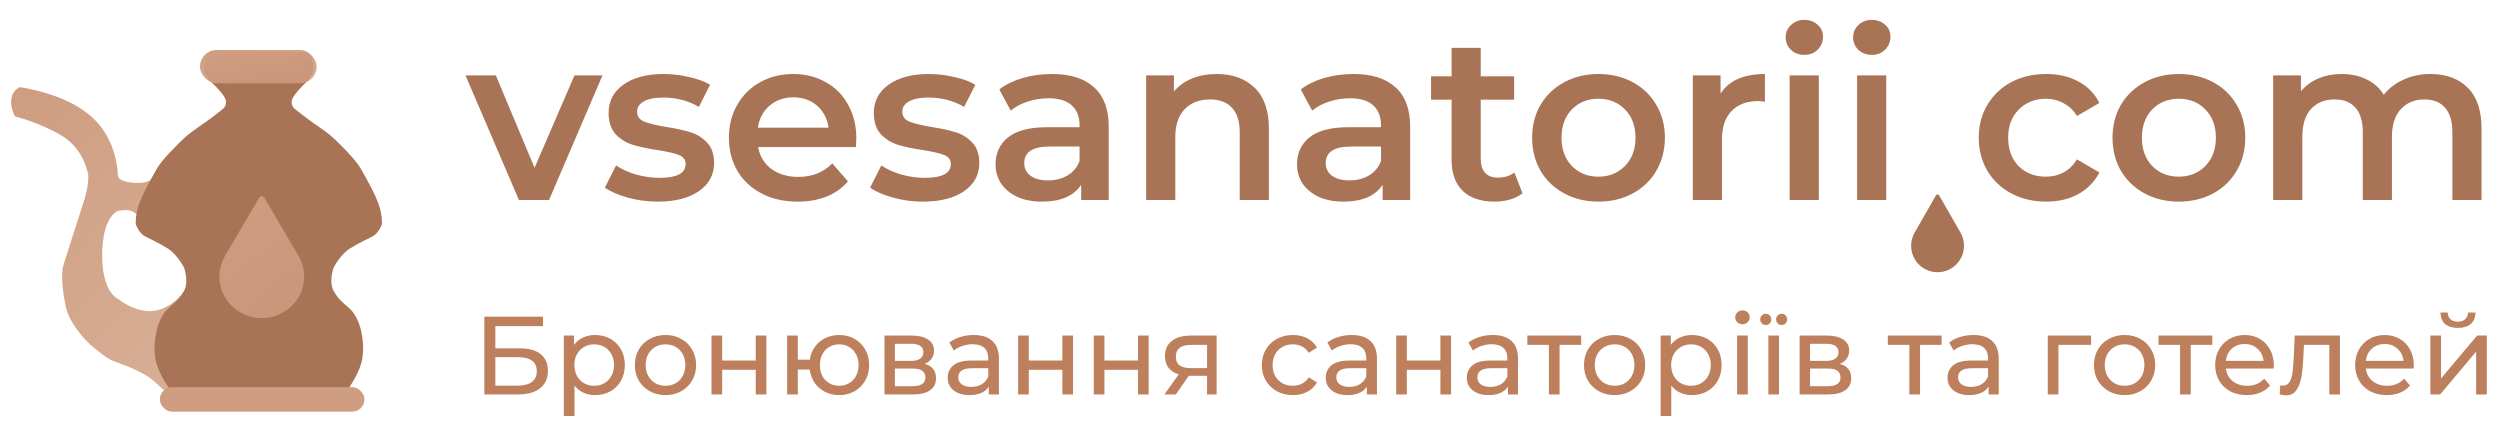
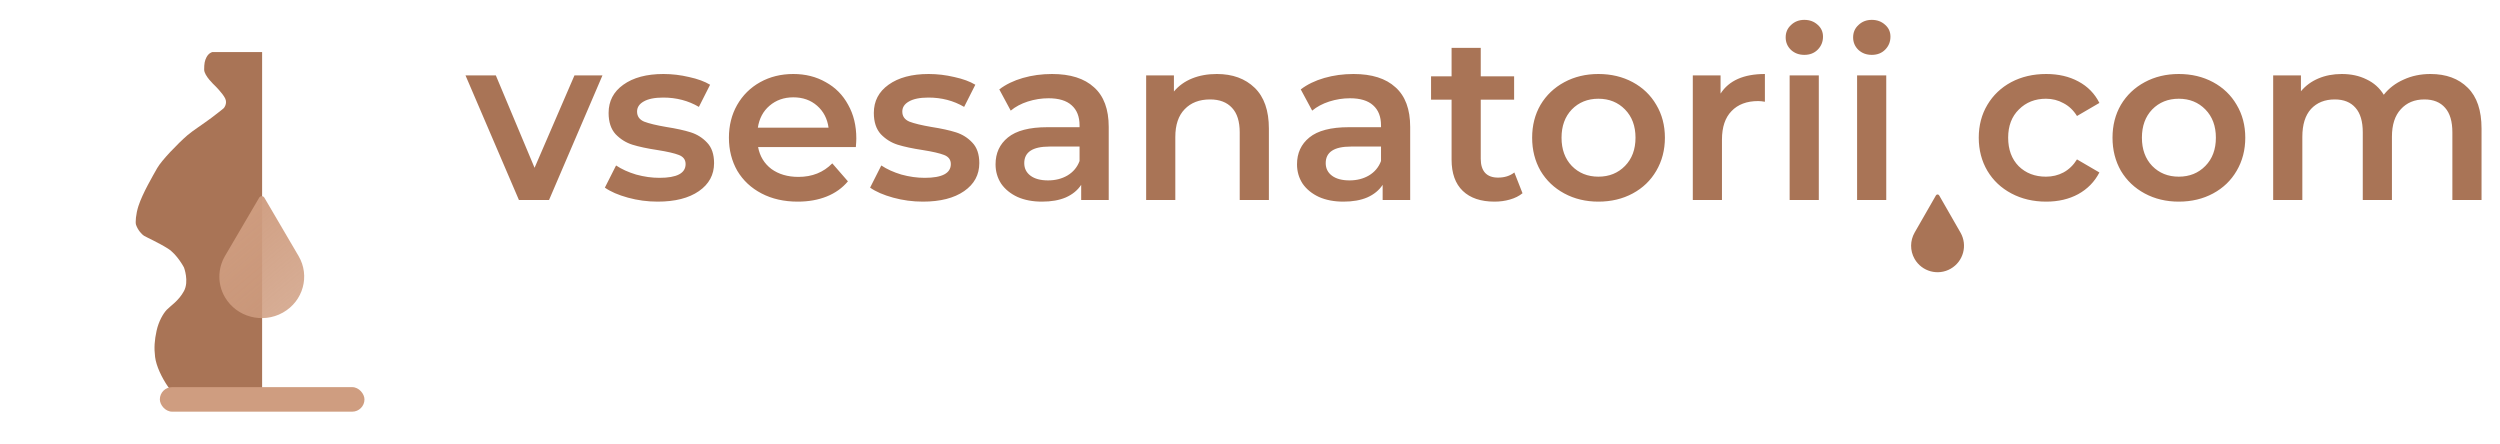
<svg xmlns="http://www.w3.org/2000/svg" width="450" height="80" viewBox="0 0 450 80" fill="none">
-   <path d="M87.18 57H97.74V58.7H89.16V62.7H93.52C95.187 62.7 96.453 63.047 97.32 63.74C98.187 64.433 98.62 65.433 98.62 66.74C98.62 68.113 98.147 69.167 97.2 69.9C96.267 70.633 94.927 71 93.18 71H87.18V57ZM93.1 69.42C94.247 69.42 95.12 69.2 95.72 68.76C96.32 68.32 96.62 67.673 96.62 66.82C96.62 65.127 95.447 64.28 93.1 64.28H89.16V69.42H93.1ZM107.109 60.3C108.136 60.3 109.056 60.527 109.869 60.98C110.682 61.433 111.316 62.067 111.769 62.88C112.236 63.693 112.469 64.633 112.469 65.7C112.469 66.767 112.236 67.713 111.769 68.54C111.316 69.353 110.682 69.987 109.869 70.44C109.056 70.893 108.136 71.12 107.109 71.12C106.349 71.12 105.649 70.973 105.009 70.68C104.382 70.387 103.849 69.96 103.409 69.4V74.88H101.489V60.4H103.329V62.08C103.756 61.493 104.296 61.053 104.949 60.76C105.602 60.453 106.322 60.3 107.109 60.3ZM106.949 69.44C107.629 69.44 108.236 69.287 108.769 68.98C109.316 68.66 109.742 68.22 110.049 67.66C110.369 67.087 110.529 66.433 110.529 65.7C110.529 64.967 110.369 64.32 110.049 63.76C109.742 63.187 109.316 62.747 108.769 62.44C108.236 62.133 107.629 61.98 106.949 61.98C106.282 61.98 105.676 62.14 105.129 62.46C104.596 62.767 104.169 63.2 103.849 63.76C103.542 64.32 103.389 64.967 103.389 65.7C103.389 66.433 103.542 67.087 103.849 67.66C104.156 68.22 104.582 68.66 105.129 68.98C105.676 69.287 106.282 69.44 106.949 69.44ZM119.798 71.12C118.745 71.12 117.798 70.887 116.958 70.42C116.118 69.953 115.458 69.313 114.978 68.5C114.512 67.673 114.278 66.74 114.278 65.7C114.278 64.66 114.512 63.733 114.978 62.92C115.458 62.093 116.118 61.453 116.958 61C117.798 60.533 118.745 60.3 119.798 60.3C120.852 60.3 121.792 60.533 122.618 61C123.458 61.453 124.112 62.093 124.578 62.92C125.058 63.733 125.298 64.66 125.298 65.7C125.298 66.74 125.058 67.673 124.578 68.5C124.112 69.313 123.458 69.953 122.618 70.42C121.792 70.887 120.852 71.12 119.798 71.12ZM119.798 69.44C120.478 69.44 121.085 69.287 121.618 68.98C122.165 68.66 122.592 68.22 122.898 67.66C123.205 67.087 123.358 66.433 123.358 65.7C123.358 64.967 123.205 64.32 122.898 63.76C122.592 63.187 122.165 62.747 121.618 62.44C121.085 62.133 120.478 61.98 119.798 61.98C119.118 61.98 118.505 62.133 117.958 62.44C117.425 62.747 116.998 63.187 116.678 63.76C116.372 64.32 116.218 64.967 116.218 65.7C116.218 66.433 116.372 67.087 116.678 67.66C116.998 68.22 117.425 68.66 117.958 68.98C118.505 69.287 119.118 69.44 119.798 69.44ZM128.071 60.4H129.991V64.9H136.031V60.4H137.951V71H136.031V66.56H129.991V71H128.071V60.4ZM151.064 60.3C152.091 60.3 153.011 60.533 153.824 61C154.638 61.453 155.278 62.093 155.744 62.92C156.211 63.733 156.444 64.66 156.444 65.7C156.444 66.74 156.211 67.673 155.744 68.5C155.278 69.313 154.638 69.953 153.824 70.42C153.011 70.887 152.091 71.12 151.064 71.12C150.131 71.12 149.284 70.927 148.524 70.54C147.764 70.153 147.138 69.613 146.644 68.92C146.164 68.213 145.864 67.413 145.744 66.52H143.604V71H141.684V60.4H143.604V64.74H145.764C145.898 63.86 146.204 63.087 146.684 62.42C147.178 61.74 147.798 61.22 148.544 60.86C149.304 60.487 150.144 60.3 151.064 60.3ZM151.064 69.44C151.718 69.44 152.304 69.287 152.824 68.98C153.358 68.673 153.778 68.24 154.084 67.68C154.391 67.107 154.544 66.447 154.544 65.7C154.544 64.967 154.391 64.32 154.084 63.76C153.778 63.187 153.358 62.747 152.824 62.44C152.304 62.133 151.718 61.98 151.064 61.98C150.411 61.98 149.818 62.133 149.284 62.44C148.751 62.747 148.331 63.187 148.024 63.76C147.731 64.32 147.584 64.967 147.584 65.7C147.584 66.447 147.731 67.107 148.024 67.68C148.331 68.24 148.751 68.673 149.284 68.98C149.818 69.287 150.411 69.44 151.064 69.44ZM166.424 65.5C167.797 65.847 168.484 66.707 168.484 68.08C168.484 69.013 168.13 69.733 167.424 70.24C166.73 70.747 165.69 71 164.304 71H159.204V60.4H164.124C165.377 60.4 166.357 60.64 167.064 61.12C167.77 61.587 168.124 62.253 168.124 63.12C168.124 63.68 167.97 64.167 167.664 64.58C167.37 64.98 166.957 65.287 166.424 65.5ZM161.084 64.96H163.964C164.697 64.96 165.25 64.827 165.624 64.56C166.01 64.293 166.204 63.907 166.204 63.4C166.204 62.387 165.457 61.88 163.964 61.88H161.084V64.96ZM164.164 69.52C164.964 69.52 165.564 69.393 165.964 69.14C166.364 68.887 166.564 68.493 166.564 67.96C166.564 67.413 166.377 67.007 166.004 66.74C165.644 66.473 165.07 66.34 164.284 66.34H161.084V69.52H164.164ZM175.269 60.3C176.736 60.3 177.856 60.66 178.629 61.38C179.416 62.1 179.809 63.173 179.809 64.6V71H177.989V69.6C177.669 70.093 177.209 70.473 176.609 70.74C176.022 70.993 175.322 71.12 174.509 71.12C173.322 71.12 172.369 70.833 171.649 70.26C170.942 69.687 170.589 68.933 170.589 68C170.589 67.067 170.929 66.32 171.609 65.76C172.289 65.187 173.369 64.9 174.849 64.9H177.889V64.52C177.889 63.693 177.649 63.06 177.169 62.62C176.689 62.18 175.982 61.96 175.049 61.96C174.422 61.96 173.809 62.067 173.209 62.28C172.609 62.48 172.102 62.753 171.689 63.1L170.889 61.66C171.436 61.22 172.089 60.887 172.849 60.66C173.609 60.42 174.416 60.3 175.269 60.3ZM174.829 69.64C175.562 69.64 176.196 69.48 176.729 69.16C177.262 68.827 177.649 68.36 177.889 67.76V66.28H174.929C173.302 66.28 172.489 66.827 172.489 67.92C172.489 68.453 172.696 68.873 173.109 69.18C173.522 69.487 174.096 69.64 174.829 69.64ZM183.266 60.4H185.186V64.9H191.226V60.4H193.146V71H191.226V66.56H185.186V71H183.266V60.4ZM196.88 60.4H198.8V64.9H204.84V60.4H206.76V71H204.84V66.56H198.8V71H196.88V60.4ZM218.993 60.4V71H217.273V67.64H214.193H213.973L211.653 71H209.593L212.173 67.38C211.373 67.14 210.759 66.747 210.333 66.2C209.906 65.64 209.693 64.947 209.693 64.12C209.693 62.907 210.106 61.987 210.933 61.36C211.759 60.72 212.899 60.4 214.353 60.4H218.993ZM211.653 64.18C211.653 64.887 211.873 65.413 212.313 65.76C212.766 66.093 213.439 66.26 214.333 66.26H217.273V62.08H214.413C212.573 62.08 211.653 62.78 211.653 64.18ZM232.73 71.12C231.65 71.12 230.683 70.887 229.83 70.42C228.99 69.953 228.33 69.313 227.85 68.5C227.37 67.673 227.13 66.74 227.13 65.7C227.13 64.66 227.37 63.733 227.85 62.92C228.33 62.093 228.99 61.453 229.83 61C230.683 60.533 231.65 60.3 232.73 60.3C233.69 60.3 234.543 60.493 235.29 60.88C236.05 61.267 236.637 61.827 237.05 62.56L235.59 63.5C235.257 62.993 234.843 62.613 234.35 62.36C233.857 62.107 233.31 61.98 232.71 61.98C232.017 61.98 231.39 62.133 230.83 62.44C230.283 62.747 229.85 63.187 229.53 63.76C229.223 64.32 229.07 64.967 229.07 65.7C229.07 66.447 229.223 67.107 229.53 67.68C229.85 68.24 230.283 68.673 230.83 68.98C231.39 69.287 232.017 69.44 232.71 69.44C233.31 69.44 233.857 69.313 234.35 69.06C234.843 68.807 235.257 68.427 235.59 67.92L237.05 68.84C236.637 69.573 236.05 70.14 235.29 70.54C234.543 70.927 233.69 71.12 232.73 71.12ZM243.316 60.3C244.782 60.3 245.902 60.66 246.676 61.38C247.462 62.1 247.856 63.173 247.856 64.6V71H246.036V69.6C245.716 70.093 245.256 70.473 244.656 70.74C244.069 70.993 243.369 71.12 242.556 71.12C241.369 71.12 240.416 70.833 239.696 70.26C238.989 69.687 238.636 68.933 238.636 68C238.636 67.067 238.976 66.32 239.656 65.76C240.336 65.187 241.416 64.9 242.896 64.9H245.936V64.52C245.936 63.693 245.696 63.06 245.216 62.62C244.736 62.18 244.029 61.96 243.096 61.96C242.469 61.96 241.856 62.067 241.256 62.28C240.656 62.48 240.149 62.753 239.736 63.1L238.936 61.66C239.482 61.22 240.136 60.887 240.896 60.66C241.656 60.42 242.462 60.3 243.316 60.3ZM242.876 69.64C243.609 69.64 244.242 69.48 244.776 69.16C245.309 68.827 245.696 68.36 245.936 67.76V66.28H242.976C241.349 66.28 240.536 66.827 240.536 67.92C240.536 68.453 240.742 68.873 241.156 69.18C241.569 69.487 242.142 69.64 242.876 69.64ZM251.313 60.4H253.233V64.9H259.273V60.4H261.193V71H259.273V66.56H253.233V71H251.313V60.4ZM268.706 60.3C270.173 60.3 271.293 60.66 272.066 61.38C272.853 62.1 273.246 63.173 273.246 64.6V71H271.426V69.6C271.106 70.093 270.646 70.473 270.046 70.74C269.46 70.993 268.76 71.12 267.946 71.12C266.76 71.12 265.806 70.833 265.086 70.26C264.38 69.687 264.026 68.933 264.026 68C264.026 67.067 264.366 66.32 265.046 65.76C265.726 65.187 266.806 64.9 268.286 64.9H271.326V64.52C271.326 63.693 271.086 63.06 270.606 62.62C270.126 62.18 269.42 61.96 268.486 61.96C267.86 61.96 267.246 62.067 266.646 62.28C266.046 62.48 265.54 62.753 265.126 63.1L264.326 61.66C264.873 61.22 265.526 60.887 266.286 60.66C267.046 60.42 267.853 60.3 268.706 60.3ZM268.266 69.64C269 69.64 269.633 69.48 270.166 69.16C270.7 68.827 271.086 68.36 271.326 67.76V66.28H268.366C266.74 66.28 265.926 66.827 265.926 67.92C265.926 68.453 266.133 68.873 266.546 69.18C266.96 69.487 267.533 69.64 268.266 69.64ZM284.604 62.08H280.724V71H278.804V62.08H274.924V60.4H284.604V62.08ZM290.638 71.12C289.585 71.12 288.638 70.887 287.798 70.42C286.958 69.953 286.298 69.313 285.818 68.5C285.352 67.673 285.118 66.74 285.118 65.7C285.118 64.66 285.352 63.733 285.818 62.92C286.298 62.093 286.958 61.453 287.798 61C288.638 60.533 289.585 60.3 290.638 60.3C291.692 60.3 292.632 60.533 293.458 61C294.298 61.453 294.952 62.093 295.418 62.92C295.898 63.733 296.138 64.66 296.138 65.7C296.138 66.74 295.898 67.673 295.418 68.5C294.952 69.313 294.298 69.953 293.458 70.42C292.632 70.887 291.692 71.12 290.638 71.12ZM290.638 69.44C291.318 69.44 291.925 69.287 292.458 68.98C293.005 68.66 293.432 68.22 293.738 67.66C294.045 67.087 294.198 66.433 294.198 65.7C294.198 64.967 294.045 64.32 293.738 63.76C293.432 63.187 293.005 62.747 292.458 62.44C291.925 62.133 291.318 61.98 290.638 61.98C289.958 61.98 289.345 62.133 288.798 62.44C288.265 62.747 287.838 63.187 287.518 63.76C287.212 64.32 287.058 64.967 287.058 65.7C287.058 66.433 287.212 67.087 287.518 67.66C287.838 68.22 288.265 68.66 288.798 68.98C289.345 69.287 289.958 69.44 290.638 69.44ZM304.531 60.3C305.557 60.3 306.477 60.527 307.291 60.98C308.104 61.433 308.737 62.067 309.191 62.88C309.657 63.693 309.891 64.633 309.891 65.7C309.891 66.767 309.657 67.713 309.191 68.54C308.737 69.353 308.104 69.987 307.291 70.44C306.477 70.893 305.557 71.12 304.531 71.12C303.771 71.12 303.071 70.973 302.431 70.68C301.804 70.387 301.271 69.96 300.831 69.4V74.88H298.911V60.4H300.751V62.08C301.177 61.493 301.717 61.053 302.371 60.76C303.024 60.453 303.744 60.3 304.531 60.3ZM304.371 69.44C305.051 69.44 305.657 69.287 306.191 68.98C306.737 68.66 307.164 68.22 307.471 67.66C307.791 67.087 307.951 66.433 307.951 65.7C307.951 64.967 307.791 64.32 307.471 63.76C307.164 63.187 306.737 62.747 306.191 62.44C305.657 62.133 305.051 61.98 304.371 61.98C303.704 61.98 303.097 62.14 302.551 62.46C302.017 62.767 301.591 63.2 301.271 63.76C300.964 64.32 300.811 64.967 300.811 65.7C300.811 66.433 300.964 67.087 301.271 67.66C301.577 68.22 302.004 68.66 302.551 68.98C303.097 69.287 303.704 69.44 304.371 69.44ZM312.68 60.4H314.6V71H312.68V60.4ZM313.64 58.36C313.267 58.36 312.954 58.24 312.7 58C312.46 57.76 312.34 57.467 312.34 57.12C312.34 56.773 312.46 56.48 312.7 56.24C312.954 55.987 313.267 55.86 313.64 55.86C314.014 55.86 314.32 55.98 314.56 56.22C314.814 56.447 314.94 56.733 314.94 57.08C314.94 57.44 314.814 57.747 314.56 58C314.32 58.24 314.014 58.36 313.64 58.36ZM318.304 60.4H320.224V71H318.304V60.4ZM317.844 58.5C317.551 58.5 317.311 58.407 317.124 58.22C316.938 58.02 316.844 57.78 316.844 57.5C316.844 57.207 316.938 56.967 317.124 56.78C317.311 56.58 317.551 56.48 317.844 56.48C318.124 56.48 318.358 56.58 318.544 56.78C318.731 56.967 318.824 57.207 318.824 57.5C318.824 57.793 318.731 58.033 318.544 58.22C318.358 58.407 318.124 58.5 317.844 58.5ZM320.684 58.5C320.404 58.5 320.171 58.407 319.984 58.22C319.798 58.02 319.704 57.78 319.704 57.5C319.704 57.207 319.798 56.967 319.984 56.78C320.171 56.58 320.404 56.48 320.684 56.48C320.978 56.48 321.218 56.58 321.404 56.78C321.591 56.967 321.684 57.207 321.684 57.5C321.684 57.793 321.591 58.033 321.404 58.22C321.218 58.407 320.978 58.5 320.684 58.5ZM331.15 65.5C332.524 65.847 333.21 66.707 333.21 68.08C333.21 69.013 332.857 69.733 332.15 70.24C331.457 70.747 330.417 71 329.03 71H323.93V60.4H328.85C330.104 60.4 331.084 60.64 331.79 61.12C332.497 61.587 332.85 62.253 332.85 63.12C332.85 63.68 332.697 64.167 332.39 64.58C332.097 64.98 331.684 65.287 331.15 65.5ZM325.81 64.96H328.69C329.424 64.96 329.977 64.827 330.35 64.56C330.737 64.293 330.93 63.907 330.93 63.4C330.93 62.387 330.184 61.88 328.69 61.88H325.81V64.96ZM328.89 69.52C329.69 69.52 330.29 69.393 330.69 69.14C331.09 68.887 331.29 68.493 331.29 67.96C331.29 67.413 331.104 67.007 330.73 66.74C330.37 66.473 329.797 66.34 329.01 66.34H325.81V69.52H328.89ZM349.487 62.08H345.607V71H343.687V62.08H339.807V60.4H349.487V62.08ZM355.23 60.3C356.697 60.3 357.817 60.66 358.59 61.38C359.377 62.1 359.77 63.173 359.77 64.6V71H357.95V69.6C357.63 70.093 357.17 70.473 356.57 70.74C355.983 70.993 355.283 71.12 354.47 71.12C353.283 71.12 352.33 70.833 351.61 70.26C350.903 69.687 350.55 68.933 350.55 68C350.55 67.067 350.89 66.32 351.57 65.76C352.25 65.187 353.33 64.9 354.81 64.9H357.85V64.52C357.85 63.693 357.61 63.06 357.13 62.62C356.65 62.18 355.943 61.96 355.01 61.96C354.383 61.96 353.77 62.067 353.17 62.28C352.57 62.48 352.063 62.753 351.65 63.1L350.85 61.66C351.397 61.22 352.05 60.887 352.81 60.66C353.57 60.42 354.377 60.3 355.23 60.3ZM354.79 69.64C355.523 69.64 356.157 69.48 356.69 69.16C357.223 68.827 357.61 68.36 357.85 67.76V66.28H354.89C353.263 66.28 352.45 66.827 352.45 67.92C352.45 68.453 352.657 68.873 353.07 69.18C353.483 69.487 354.057 69.64 354.79 69.64ZM376.398 62.08H370.518V71H368.598V60.4H376.398V62.08ZM382.435 71.12C381.382 71.12 380.435 70.887 379.595 70.42C378.755 69.953 378.095 69.313 377.615 68.5C377.148 67.673 376.915 66.74 376.915 65.7C376.915 64.66 377.148 63.733 377.615 62.92C378.095 62.093 378.755 61.453 379.595 61C380.435 60.533 381.382 60.3 382.435 60.3C383.488 60.3 384.428 60.533 385.255 61C386.095 61.453 386.748 62.093 387.215 62.92C387.695 63.733 387.935 64.66 387.935 65.7C387.935 66.74 387.695 67.673 387.215 68.5C386.748 69.313 386.095 69.953 385.255 70.42C384.428 70.887 383.488 71.12 382.435 71.12ZM382.435 69.44C383.115 69.44 383.722 69.287 384.255 68.98C384.802 68.66 385.228 68.22 385.535 67.66C385.842 67.087 385.995 66.433 385.995 65.7C385.995 64.967 385.842 64.32 385.535 63.76C385.228 63.187 384.802 62.747 384.255 62.44C383.722 62.133 383.115 61.98 382.435 61.98C381.755 61.98 381.142 62.133 380.595 62.44C380.062 62.747 379.635 63.187 379.315 63.76C379.008 64.32 378.855 64.967 378.855 65.7C378.855 66.433 379.008 67.087 379.315 67.66C379.635 68.22 380.062 68.66 380.595 68.98C381.142 69.287 381.755 69.44 382.435 69.44ZM398.217 62.08H394.337V71H392.417V62.08H388.537V60.4H398.217V62.08ZM409.292 65.76C409.292 65.907 409.278 66.1 409.252 66.34H400.652C400.772 67.273 401.178 68.027 401.872 68.6C402.578 69.16 403.452 69.44 404.492 69.44C405.758 69.44 406.778 69.013 407.552 68.16L408.612 69.4C408.132 69.96 407.532 70.387 406.812 70.68C406.105 70.973 405.312 71.12 404.432 71.12C403.312 71.12 402.318 70.893 401.452 70.44C400.585 69.973 399.912 69.327 399.432 68.5C398.965 67.673 398.732 66.74 398.732 65.7C398.732 64.673 398.958 63.747 399.412 62.92C399.878 62.093 400.512 61.453 401.312 61C402.125 60.533 403.038 60.3 404.052 60.3C405.065 60.3 405.965 60.533 406.752 61C407.552 61.453 408.172 62.093 408.612 62.92C409.065 63.747 409.292 64.693 409.292 65.76ZM404.052 61.92C403.132 61.92 402.358 62.2 401.732 62.76C401.118 63.32 400.758 64.053 400.652 64.96H407.452C407.345 64.067 406.978 63.34 406.352 62.78C405.738 62.207 404.972 61.92 404.052 61.92ZM421.194 60.4V71H419.274V62.08H414.714L414.594 64.44C414.528 65.867 414.401 67.06 414.214 68.02C414.028 68.967 413.721 69.727 413.294 70.3C412.868 70.873 412.274 71.16 411.514 71.16C411.168 71.16 410.774 71.1 410.334 70.98L410.454 69.36C410.628 69.4 410.788 69.42 410.934 69.42C411.468 69.42 411.868 69.187 412.134 68.72C412.401 68.253 412.574 67.7 412.654 67.06C412.734 66.42 412.808 65.507 412.874 64.32L413.054 60.4H421.194ZM434.487 65.76C434.487 65.907 434.474 66.1 434.447 66.34H425.847C425.967 67.273 426.374 68.027 427.067 68.6C427.774 69.16 428.647 69.44 429.687 69.44C430.954 69.44 431.974 69.013 432.747 68.16L433.807 69.4C433.327 69.96 432.727 70.387 432.007 70.68C431.3 70.973 430.507 71.12 429.627 71.12C428.507 71.12 427.514 70.893 426.647 70.44C425.78 69.973 425.107 69.327 424.627 68.5C424.16 67.673 423.927 66.74 423.927 65.7C423.927 64.673 424.154 63.747 424.607 62.92C425.074 62.093 425.707 61.453 426.507 61C427.32 60.533 428.234 60.3 429.247 60.3C430.26 60.3 431.16 60.533 431.947 61C432.747 61.453 433.367 62.093 433.807 62.92C434.26 63.747 434.487 64.693 434.487 65.76ZM429.247 61.92C428.327 61.92 427.554 62.2 426.927 62.76C426.314 63.32 425.954 64.053 425.847 64.96H432.647C432.54 64.067 432.174 63.34 431.547 62.78C430.934 62.207 430.167 61.92 429.247 61.92ZM437.465 60.4H439.385V68.12L445.885 60.4H447.625V71H445.705V63.28L439.225 71H437.465V60.4ZM442.425 59.02C441.439 59.02 440.672 58.787 440.125 58.32C439.579 57.84 439.299 57.153 439.285 56.26H440.585C440.599 56.753 440.765 57.153 441.085 57.46C441.419 57.753 441.859 57.9 442.405 57.9C442.952 57.9 443.392 57.753 443.725 57.46C444.059 57.153 444.232 56.753 444.245 56.26H445.585C445.572 57.153 445.285 57.84 444.725 58.32C444.165 58.787 443.399 59.02 442.425 59.02Z" fill="#BD7F5C" />
  <path d="M108.444 13.572L98.826 36H93.408L83.79 13.572H89.25L96.222 30.204L103.404 13.572H108.444ZM118.368 36.294C116.548 36.294 114.77 36.056 113.034 35.58C111.298 35.104 109.912 34.502 108.876 33.774L110.892 29.784C111.9 30.456 113.104 31.002 114.504 31.422C115.932 31.814 117.332 32.01 118.704 32.01C121.84 32.01 123.408 31.184 123.408 29.532C123.408 28.748 123.002 28.202 122.19 27.894C121.406 27.586 120.132 27.292 118.368 27.012C116.52 26.732 115.008 26.41 113.832 26.046C112.684 25.682 111.676 25.052 110.808 24.156C109.968 23.232 109.548 21.958 109.548 20.334C109.548 18.206 110.43 16.512 112.194 15.252C113.986 13.964 116.394 13.32 119.418 13.32C120.958 13.32 122.498 13.502 124.038 13.866C125.578 14.202 126.838 14.664 127.818 15.252L125.802 19.242C123.898 18.122 121.756 17.562 119.376 17.562C117.836 17.562 116.66 17.8 115.848 18.276C115.064 18.724 114.672 19.326 114.672 20.082C114.672 20.922 115.092 21.524 115.932 21.888C116.8 22.224 118.13 22.546 119.922 22.854C121.714 23.134 123.184 23.456 124.332 23.82C125.48 24.184 126.46 24.8 127.272 25.668C128.112 26.536 128.532 27.768 128.532 29.364C128.532 31.464 127.622 33.144 125.802 34.404C123.982 35.664 121.504 36.294 118.368 36.294ZM154.137 24.912C154.137 25.276 154.109 25.794 154.053 26.466H136.455C136.763 28.118 137.561 29.434 138.849 30.414C140.165 31.366 141.789 31.842 143.721 31.842C146.185 31.842 148.215 31.03 149.811 29.406L152.625 32.64C151.617 33.844 150.343 34.754 148.803 35.37C147.263 35.986 145.527 36.294 143.595 36.294C141.131 36.294 138.961 35.804 137.085 34.824C135.209 33.844 133.753 32.486 132.717 30.75C131.709 28.986 131.205 26.998 131.205 24.786C131.205 22.602 131.695 20.642 132.675 18.906C133.683 17.142 135.069 15.77 136.833 14.79C138.597 13.81 140.585 13.32 142.797 13.32C144.981 13.32 146.927 13.81 148.635 14.79C150.371 15.742 151.715 17.1 152.667 18.864C153.647 20.6 154.137 22.616 154.137 24.912ZM142.797 17.52C141.117 17.52 139.689 18.024 138.513 19.032C137.365 20.012 136.665 21.328 136.413 22.98H149.139C148.915 21.356 148.229 20.04 147.081 19.032C145.933 18.024 144.505 17.52 142.797 17.52ZM166.11 36.294C164.29 36.294 162.512 36.056 160.776 35.58C159.04 35.104 157.654 34.502 156.618 33.774L158.634 29.784C159.642 30.456 160.846 31.002 162.246 31.422C163.674 31.814 165.074 32.01 166.446 32.01C169.582 32.01 171.15 31.184 171.15 29.532C171.15 28.748 170.744 28.202 169.932 27.894C169.148 27.586 167.874 27.292 166.11 27.012C164.262 26.732 162.75 26.41 161.574 26.046C160.426 25.682 159.418 25.052 158.55 24.156C157.71 23.232 157.29 21.958 157.29 20.334C157.29 18.206 158.172 16.512 159.936 15.252C161.728 13.964 164.136 13.32 167.16 13.32C168.7 13.32 170.24 13.502 171.78 13.866C173.32 14.202 174.58 14.664 175.56 15.252L173.544 19.242C171.64 18.122 169.498 17.562 167.118 17.562C165.578 17.562 164.402 17.8 163.59 18.276C162.806 18.724 162.414 19.326 162.414 20.082C162.414 20.922 162.834 21.524 163.674 21.888C164.542 22.224 165.872 22.546 167.664 22.854C169.456 23.134 170.926 23.456 172.074 23.82C173.222 24.184 174.202 24.8 175.014 25.668C175.854 26.536 176.274 27.768 176.274 29.364C176.274 31.464 175.364 33.144 173.544 34.404C171.724 35.664 169.246 36.294 166.11 36.294ZM189.364 13.32C192.668 13.32 195.188 14.118 196.924 15.714C198.688 17.282 199.57 19.662 199.57 22.854V36H194.614V33.27C193.97 34.25 193.046 35.006 191.842 35.538C190.666 36.042 189.238 36.294 187.558 36.294C185.878 36.294 184.408 36.014 183.148 35.454C181.888 34.866 180.908 34.068 180.208 33.06C179.536 32.024 179.2 30.862 179.2 29.574C179.2 27.558 179.942 25.948 181.426 24.744C182.938 23.512 185.304 22.896 188.524 22.896H194.32V22.56C194.32 20.992 193.844 19.788 192.892 18.948C191.968 18.108 190.582 17.688 188.734 17.688C187.474 17.688 186.228 17.884 184.996 18.276C183.792 18.668 182.77 19.214 181.93 19.914L179.872 16.092C181.048 15.196 182.462 14.51 184.114 14.034C185.766 13.558 187.516 13.32 189.364 13.32ZM188.65 32.472C189.966 32.472 191.128 32.178 192.136 31.59C193.172 30.974 193.9 30.106 194.32 28.986V26.382H188.902C185.878 26.382 184.366 27.376 184.366 29.364C184.366 30.316 184.744 31.072 185.5 31.632C186.256 32.192 187.306 32.472 188.65 32.472ZM219.033 13.32C221.861 13.32 224.129 14.146 225.837 15.798C227.545 17.45 228.399 19.9 228.399 23.148V36H223.149V23.82C223.149 21.86 222.687 20.39 221.763 19.41C220.839 18.402 219.523 17.898 217.815 17.898C215.883 17.898 214.357 18.486 213.237 19.662C212.117 20.81 211.557 22.476 211.557 24.66V36H206.307V13.572H211.305V16.47C212.173 15.434 213.265 14.65 214.581 14.118C215.897 13.586 217.381 13.32 219.033 13.32ZM243.627 13.32C246.931 13.32 249.451 14.118 251.187 15.714C252.951 17.282 253.833 19.662 253.833 22.854V36H248.877V33.27C248.233 34.25 247.309 35.006 246.105 35.538C244.929 36.042 243.501 36.294 241.821 36.294C240.141 36.294 238.671 36.014 237.411 35.454C236.151 34.866 235.171 34.068 234.471 33.06C233.799 32.024 233.463 30.862 233.463 29.574C233.463 27.558 234.205 25.948 235.689 24.744C237.201 23.512 239.567 22.896 242.787 22.896H248.583V22.56C248.583 20.992 248.107 19.788 247.155 18.948C246.231 18.108 244.845 17.688 242.997 17.688C241.737 17.688 240.491 17.884 239.259 18.276C238.055 18.668 237.033 19.214 236.193 19.914L234.135 16.092C235.311 15.196 236.725 14.51 238.377 14.034C240.029 13.558 241.779 13.32 243.627 13.32ZM242.913 32.472C244.229 32.472 245.391 32.178 246.399 31.59C247.435 30.974 248.163 30.106 248.583 28.986V26.382H243.165C240.141 26.382 238.629 27.376 238.629 29.364C238.629 30.316 239.007 31.072 239.763 31.632C240.519 32.192 241.569 32.472 242.913 32.472ZM274.053 34.782C273.437 35.286 272.681 35.664 271.785 35.916C270.917 36.168 269.993 36.294 269.013 36.294C266.549 36.294 264.645 35.65 263.301 34.362C261.957 33.074 261.285 31.198 261.285 28.734V17.94H257.589V13.74H261.285V8.616H266.535V13.74H272.541V17.94H266.535V28.608C266.535 29.7 266.801 30.54 267.333 31.128C267.865 31.688 268.635 31.968 269.643 31.968C270.819 31.968 271.799 31.66 272.583 31.044L274.053 34.782ZM287.713 36.294C285.445 36.294 283.401 35.804 281.581 34.824C279.761 33.844 278.333 32.486 277.297 30.75C276.289 28.986 275.785 26.998 275.785 24.786C275.785 22.574 276.289 20.6 277.297 18.864C278.333 17.128 279.761 15.77 281.581 14.79C283.401 13.81 285.445 13.32 287.713 13.32C290.009 13.32 292.067 13.81 293.887 14.79C295.707 15.77 297.121 17.128 298.129 18.864C299.165 20.6 299.683 22.574 299.683 24.786C299.683 26.998 299.165 28.986 298.129 30.75C297.121 32.486 295.707 33.844 293.887 34.824C292.067 35.804 290.009 36.294 287.713 36.294ZM287.713 31.8C289.645 31.8 291.241 31.156 292.501 29.868C293.761 28.58 294.391 26.886 294.391 24.786C294.391 22.686 293.761 20.992 292.501 19.704C291.241 18.416 289.645 17.772 287.713 17.772C285.781 17.772 284.185 18.416 282.925 19.704C281.693 20.992 281.077 22.686 281.077 24.786C281.077 26.886 281.693 28.58 282.925 29.868C284.185 31.156 285.781 31.8 287.713 31.8ZM309.702 16.848C311.214 14.496 313.874 13.32 317.682 13.32V18.318C317.234 18.234 316.828 18.192 316.464 18.192C314.42 18.192 312.824 18.794 311.676 19.998C310.528 21.174 309.954 22.882 309.954 25.122V36H304.704V13.572H309.702V16.848ZM322.135 13.572H327.385V36H322.135V13.572ZM324.781 9.876C323.829 9.876 323.031 9.582 322.387 8.994C321.743 8.378 321.421 7.622 321.421 6.726C321.421 5.83 321.743 5.088 322.387 4.5C323.031 3.884 323.829 3.576 324.781 3.576C325.733 3.576 326.531 3.87 327.175 4.458C327.819 5.018 328.141 5.732 328.141 6.6C328.141 7.524 327.819 8.308 327.175 8.952C326.559 9.568 325.761 9.876 324.781 9.876ZM334.276 13.572H339.526V36H334.276V13.572ZM336.922 9.876C335.97 9.876 335.172 9.582 334.528 8.994C333.884 8.378 333.562 7.622 333.562 6.726C333.562 5.83 333.884 5.088 334.528 4.5C335.172 3.884 335.97 3.576 336.922 3.576C337.874 3.576 338.672 3.87 339.316 4.458C339.96 5.018 340.282 5.732 340.282 6.6C340.282 7.524 339.96 8.308 339.316 8.952C338.7 9.568 337.902 9.876 336.922 9.876ZM368.314 36.294C365.99 36.294 363.904 35.804 362.056 34.824C360.208 33.844 358.766 32.486 357.73 30.75C356.694 28.986 356.176 26.998 356.176 24.786C356.176 22.574 356.694 20.6 357.73 18.864C358.766 17.128 360.194 15.77 362.014 14.79C363.862 13.81 365.962 13.32 368.314 13.32C370.526 13.32 372.458 13.768 374.11 14.664C375.79 15.56 377.05 16.848 377.89 18.528L373.858 20.88C373.214 19.844 372.402 19.074 371.422 18.57C370.47 18.038 369.42 17.772 368.272 17.772C366.312 17.772 364.688 18.416 363.4 19.704C362.112 20.964 361.468 22.658 361.468 24.786C361.468 26.914 362.098 28.622 363.358 29.91C364.646 31.17 366.284 31.8 368.272 31.8C369.42 31.8 370.47 31.548 371.422 31.044C372.402 30.512 373.214 29.728 373.858 28.692L377.89 31.044C377.022 32.724 375.748 34.026 374.068 34.95C372.416 35.846 370.498 36.294 368.314 36.294ZM392.18 36.294C389.912 36.294 387.868 35.804 386.048 34.824C384.228 33.844 382.8 32.486 381.764 30.75C380.756 28.986 380.252 26.998 380.252 24.786C380.252 22.574 380.756 20.6 381.764 18.864C382.8 17.128 384.228 15.77 386.048 14.79C387.868 13.81 389.912 13.32 392.18 13.32C394.476 13.32 396.534 13.81 398.354 14.79C400.174 15.77 401.588 17.128 402.596 18.864C403.632 20.6 404.15 22.574 404.15 24.786C404.15 26.998 403.632 28.986 402.596 30.75C401.588 32.486 400.174 33.844 398.354 34.824C396.534 35.804 394.476 36.294 392.18 36.294ZM392.18 31.8C394.112 31.8 395.708 31.156 396.968 29.868C398.228 28.58 398.858 26.886 398.858 24.786C398.858 22.686 398.228 20.992 396.968 19.704C395.708 18.416 394.112 17.772 392.18 17.772C390.248 17.772 388.652 18.416 387.392 19.704C386.16 20.992 385.544 22.686 385.544 24.786C385.544 26.886 386.16 28.58 387.392 29.868C388.652 31.156 390.248 31.8 392.18 31.8ZM437.479 13.32C440.307 13.32 442.547 14.146 444.199 15.798C445.851 17.422 446.677 19.872 446.677 23.148V36H441.427V23.82C441.427 21.86 440.993 20.39 440.125 19.41C439.257 18.402 438.011 17.898 436.387 17.898C434.623 17.898 433.209 18.486 432.145 19.662C431.081 20.81 430.549 22.462 430.549 24.618V36H425.299V23.82C425.299 21.86 424.865 20.39 423.997 19.41C423.129 18.402 421.883 17.898 420.259 17.898C418.467 17.898 417.039 18.472 415.975 19.62C414.939 20.768 414.421 22.434 414.421 24.618V36H409.171V13.572H414.169V16.428C415.009 15.42 416.059 14.65 417.319 14.118C418.579 13.586 419.979 13.32 421.519 13.32C423.199 13.32 424.683 13.642 425.971 14.286C427.287 14.902 428.323 15.826 429.079 17.058C430.003 15.882 431.193 14.972 432.649 14.328C434.105 13.656 435.715 13.32 437.479 13.32Z" fill="#A97456" />
-   <path d="M28.111 55.889C31.543 55.176 33.548 51.88 33.548 51.88L34.075 72.028C34.075 72.028 32.124 71.855 30.558 70.975C29.442 70.349 28.305 69.04 27.33 68.291C24.985 66.49 21.316 65.369 20.16 64.893C19.005 64.418 16.253 62.039 16.253 62.039C16.253 62.039 12.617 58.777 11.836 55.176C11.054 51.574 11.088 48.924 11.36 47.938C11.632 46.953 13.399 41.517 14.962 36.658C16.525 31.799 15.675 30.678 15.675 30.678C15.675 30.678 14.894 26.634 10.953 24.324C7.011 22.014 2.696 20.96 2.696 20.96C2.696 20.96 1.779 19.329 2.05 17.732C2.322 16.135 3.579 15.694 3.579 15.694C3.579 15.694 11.632 16.713 16.423 20.96C21.214 25.207 21.18 31.255 21.214 31.629C21.248 32.003 21.687 32.818 24.509 32.92C27.332 33.022 27.975 31.629 27.975 31.629L24.713 38.697C24.713 38.697 24.102 38.051 23.286 37.881C22.471 37.711 21.282 37.949 21.282 37.949C21.282 37.949 18.495 38.697 18.394 45.696C18.292 52.695 21.316 53.85 21.316 53.85C21.316 53.85 24.68 56.603 28.111 55.889Z" fill="url(#paint0_linear)" />
-   <path d="M64.994 59.525C65.368 61.224 65.47 62.617 65.266 64.248C65.062 65.879 64.077 67.951 62.956 69.582C61.834 71.213 59.116 72.028 59.116 72.028H46.001V9.374H54.971C54.971 9.374 55.615 9.514 56.024 10.325C56.322 10.915 56.432 11.412 56.432 12.534C56.432 13.655 54.529 15.388 54.529 15.388C54.529 15.388 53.136 16.747 52.661 17.698C52.185 18.65 52.898 19.465 52.898 19.465C52.898 19.465 53.622 20.084 55.107 21.198C56.581 22.304 58.542 23.562 59.422 24.324C61.189 25.853 64.111 28.877 64.892 30.27C65.674 31.663 67.517 34.792 68.256 37.066C68.745 38.569 68.833 40.071 68.698 40.463C68.358 41.449 67.645 42.196 67.271 42.434C66.897 42.672 64.621 43.691 62.956 44.745C61.291 45.798 60.068 48.142 60.068 48.142C60.068 48.142 59.116 50.623 60.068 52.389C61.019 54.156 62.514 55.074 63.16 55.753C63.805 56.433 64.621 57.826 64.994 59.525Z" fill="#A97456" />
  <path d="M28.187 59.525C27.813 61.224 27.712 62.617 27.915 64.248C28.119 65.879 29.105 67.951 30.226 69.582C31.347 71.213 34.065 72.028 34.065 72.028H47.181V9.374H38.211C38.211 9.374 37.567 9.514 37.157 10.325C36.86 10.915 36.749 11.412 36.749 12.534C36.749 13.655 38.652 15.388 38.652 15.388C38.652 15.388 40.045 16.747 40.521 17.698C40.997 18.65 40.283 19.465 40.283 19.465C40.283 19.465 39.56 20.084 38.075 21.198C36.601 22.304 34.64 23.562 33.76 24.324C31.993 25.853 29.071 28.877 28.289 30.27C27.508 31.663 25.665 34.792 24.925 37.066C24.436 38.569 24.348 40.071 24.484 40.463C24.823 41.449 25.537 42.196 25.911 42.434C26.285 42.672 28.561 43.691 30.226 44.745C31.891 45.798 33.114 48.142 33.114 48.142C33.114 48.142 34.065 50.623 33.114 52.389C32.163 54.156 30.668 55.074 30.022 55.753C29.376 56.433 28.561 57.826 28.187 59.525Z" fill="#A97456" />
-   <rect x="36" y="9" width="21" height="6" rx="3" fill="url(#paint1_linear)" />
  <rect x="28.773" y="69.684" width="36.832" height="4.417" rx="2.209" fill="url(#paint2_linear)" />
-   <rect x="41.55" y="78.994" width="0.068" height="0.068" fill="#C4C4C4" />
  <path d="M46.659 35.572L40.496 46.082C39.2 48.304 39.1 51.129 40.496 53.508C42.593 57.084 47.259 58.321 50.917 56.27C54.575 54.22 55.84 49.658 53.742 46.082L47.579 35.572C47.375 35.225 46.863 35.225 46.659 35.572Z" fill="url(#paint3_linear)" />
  <path d="M348.473 35.166L344.629 41.87C343.822 43.287 343.759 45.089 344.629 46.606C345.937 48.888 348.847 49.676 351.128 48.368C353.409 47.06 354.198 44.151 352.89 41.87L349.046 35.166C348.919 34.945 348.6 34.945 348.473 35.166Z" fill="#A97456" />
  <defs>
    <linearGradient id="paint0_linear" x1="2.293" y1="18.398" x2="48.085" y2="63.334" gradientUnits="userSpaceOnUse">
      <stop stop-color="#CF9D80" />
      <stop offset="1" stop-color="#CF9D80" stop-opacity="0.8" />
    </linearGradient>
    <linearGradient id="paint1_linear" x1="36.192" y1="9.288" x2="37.766" y2="18.783" gradientUnits="userSpaceOnUse">
      <stop stop-color="#CF9D80" />
      <stop offset="1" stop-color="#CF9D80" stop-opacity="0.8" />
    </linearGradient>
    <linearGradient id="paint2_linear" x1="29.11" y1="69.896" x2="29.608" y2="77.043" gradientUnits="userSpaceOnUse">
      <stop stop-color="#CF9D80" />
      <stop offset="1" stop-color="#CF9D80" />
    </linearGradient>
    <linearGradient id="paint3_linear" x1="39.626" y1="36.365" x2="57.181" y2="57.413" gradientUnits="userSpaceOnUse">
      <stop stop-color="#CF9D80" />
      <stop offset="1" stop-color="#CF9D80" stop-opacity="0.8" />
    </linearGradient>
  </defs>
</svg>